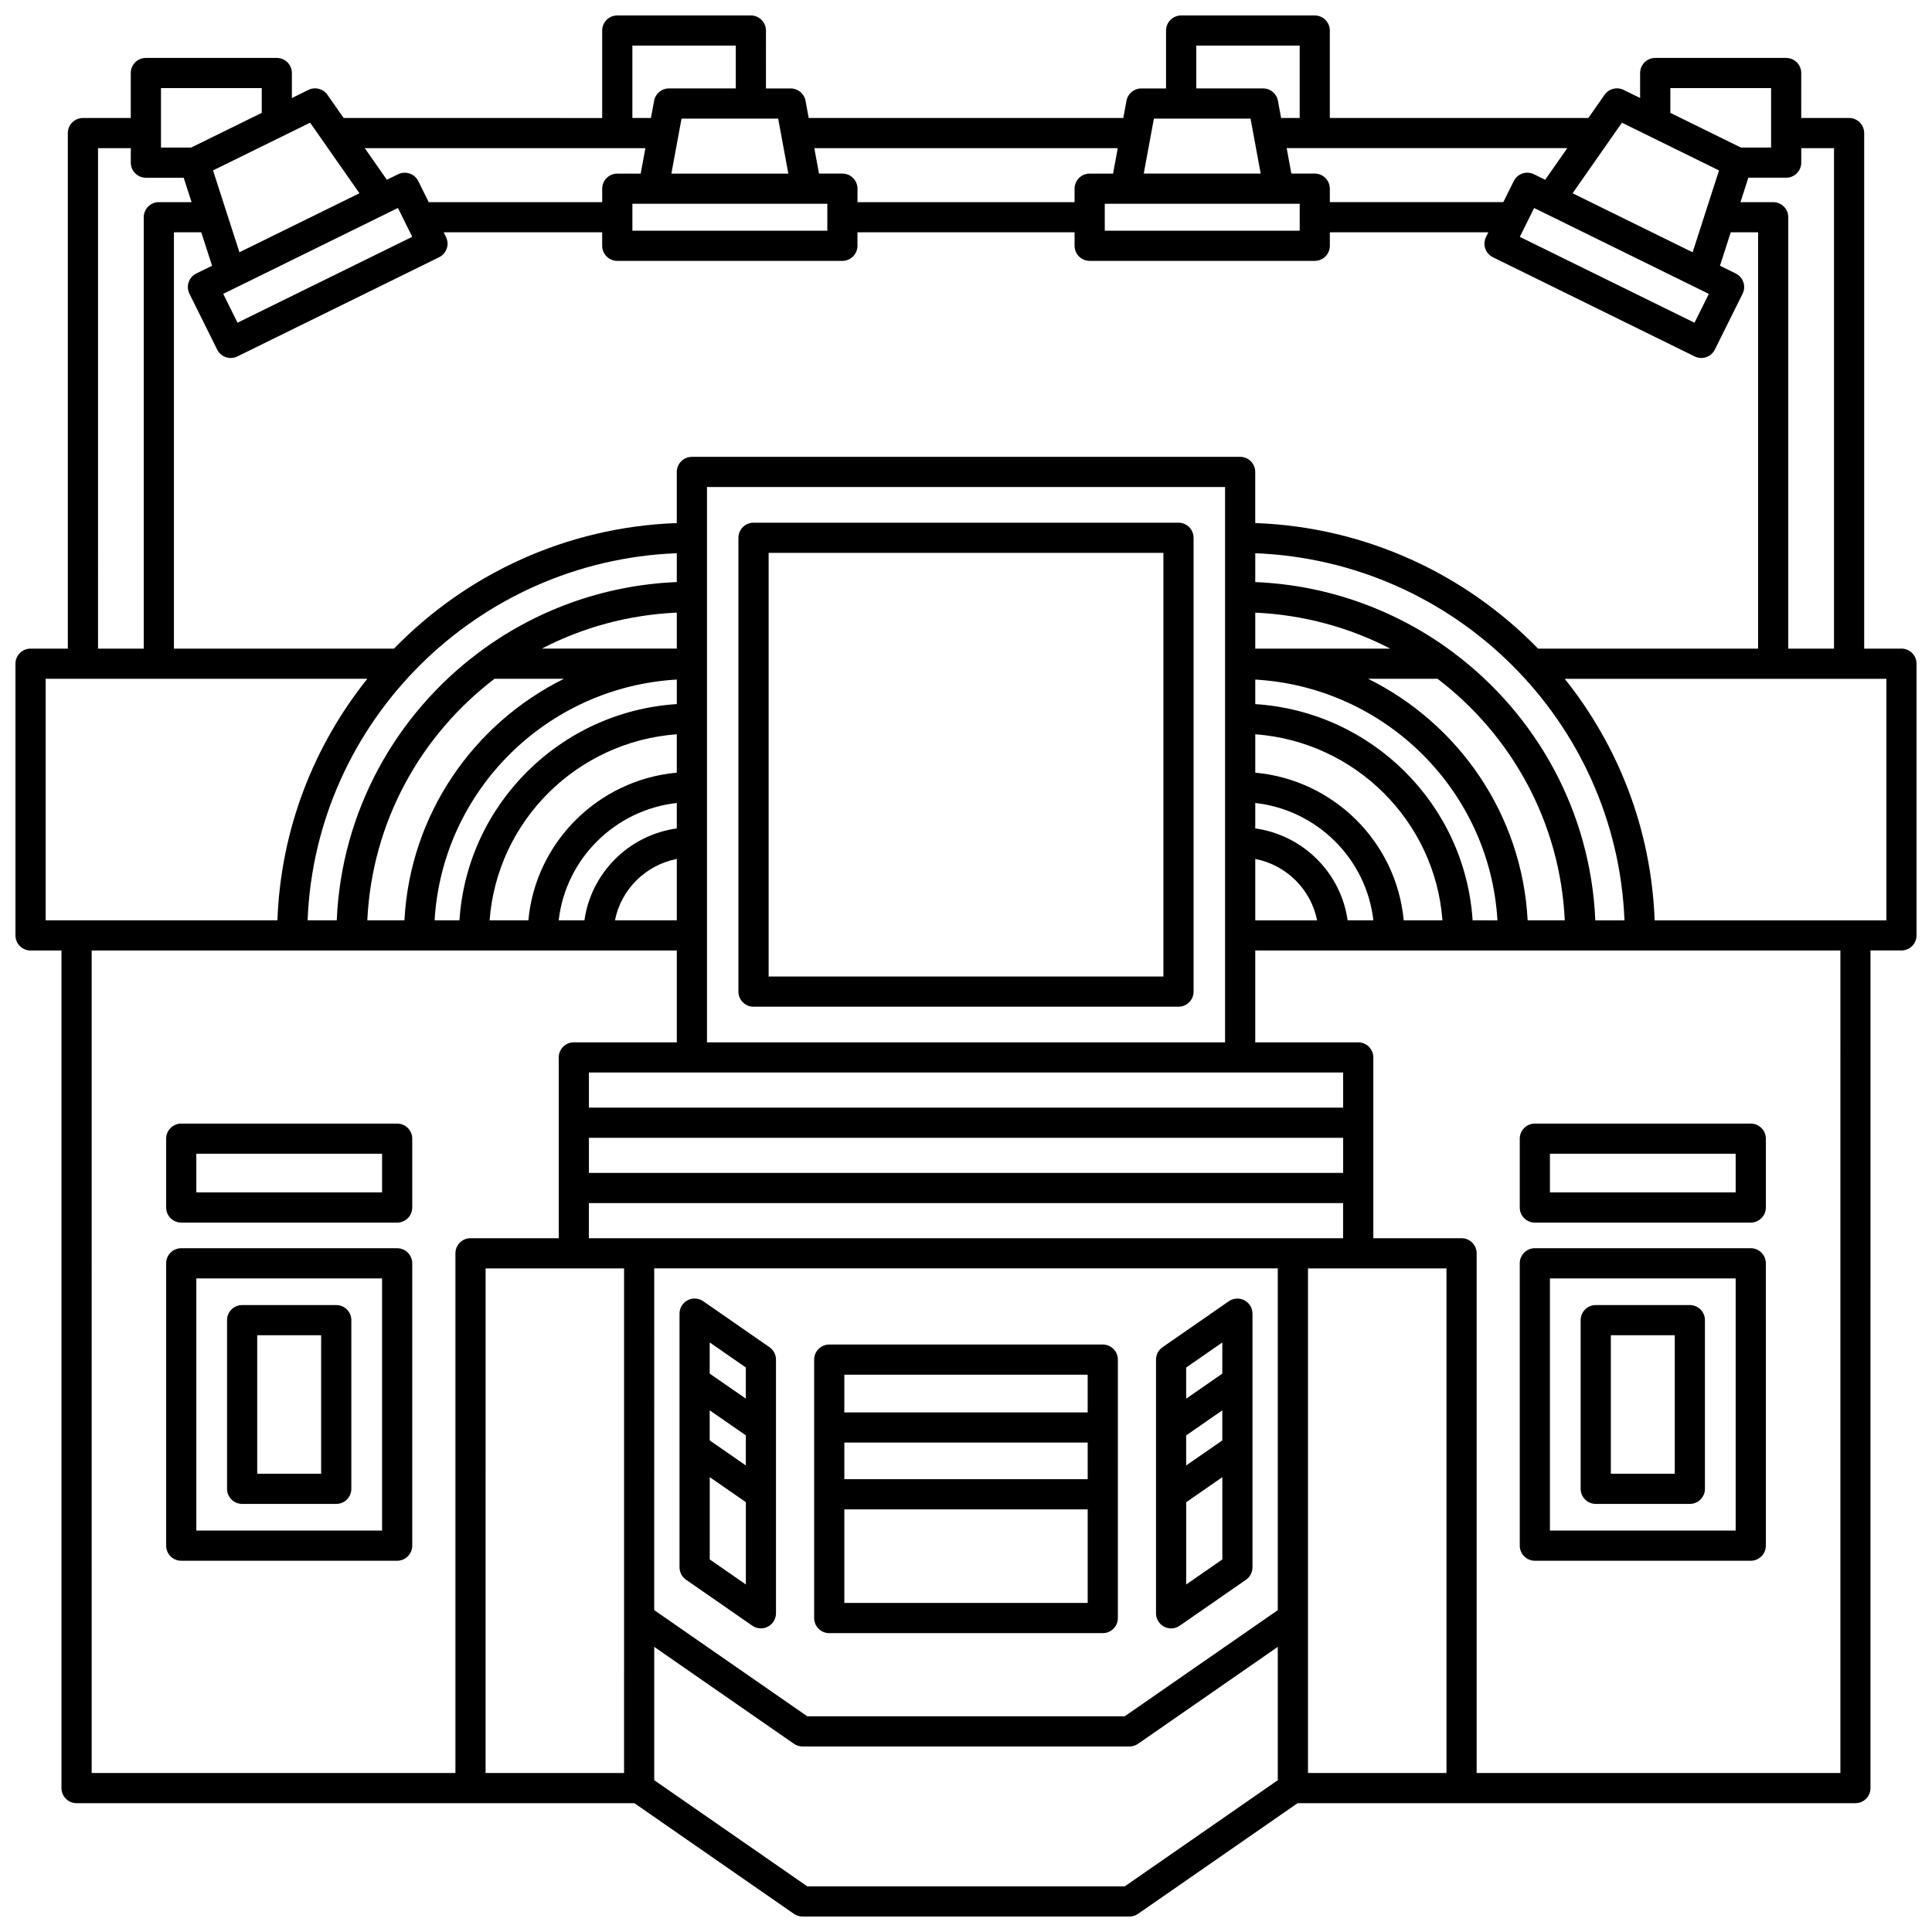
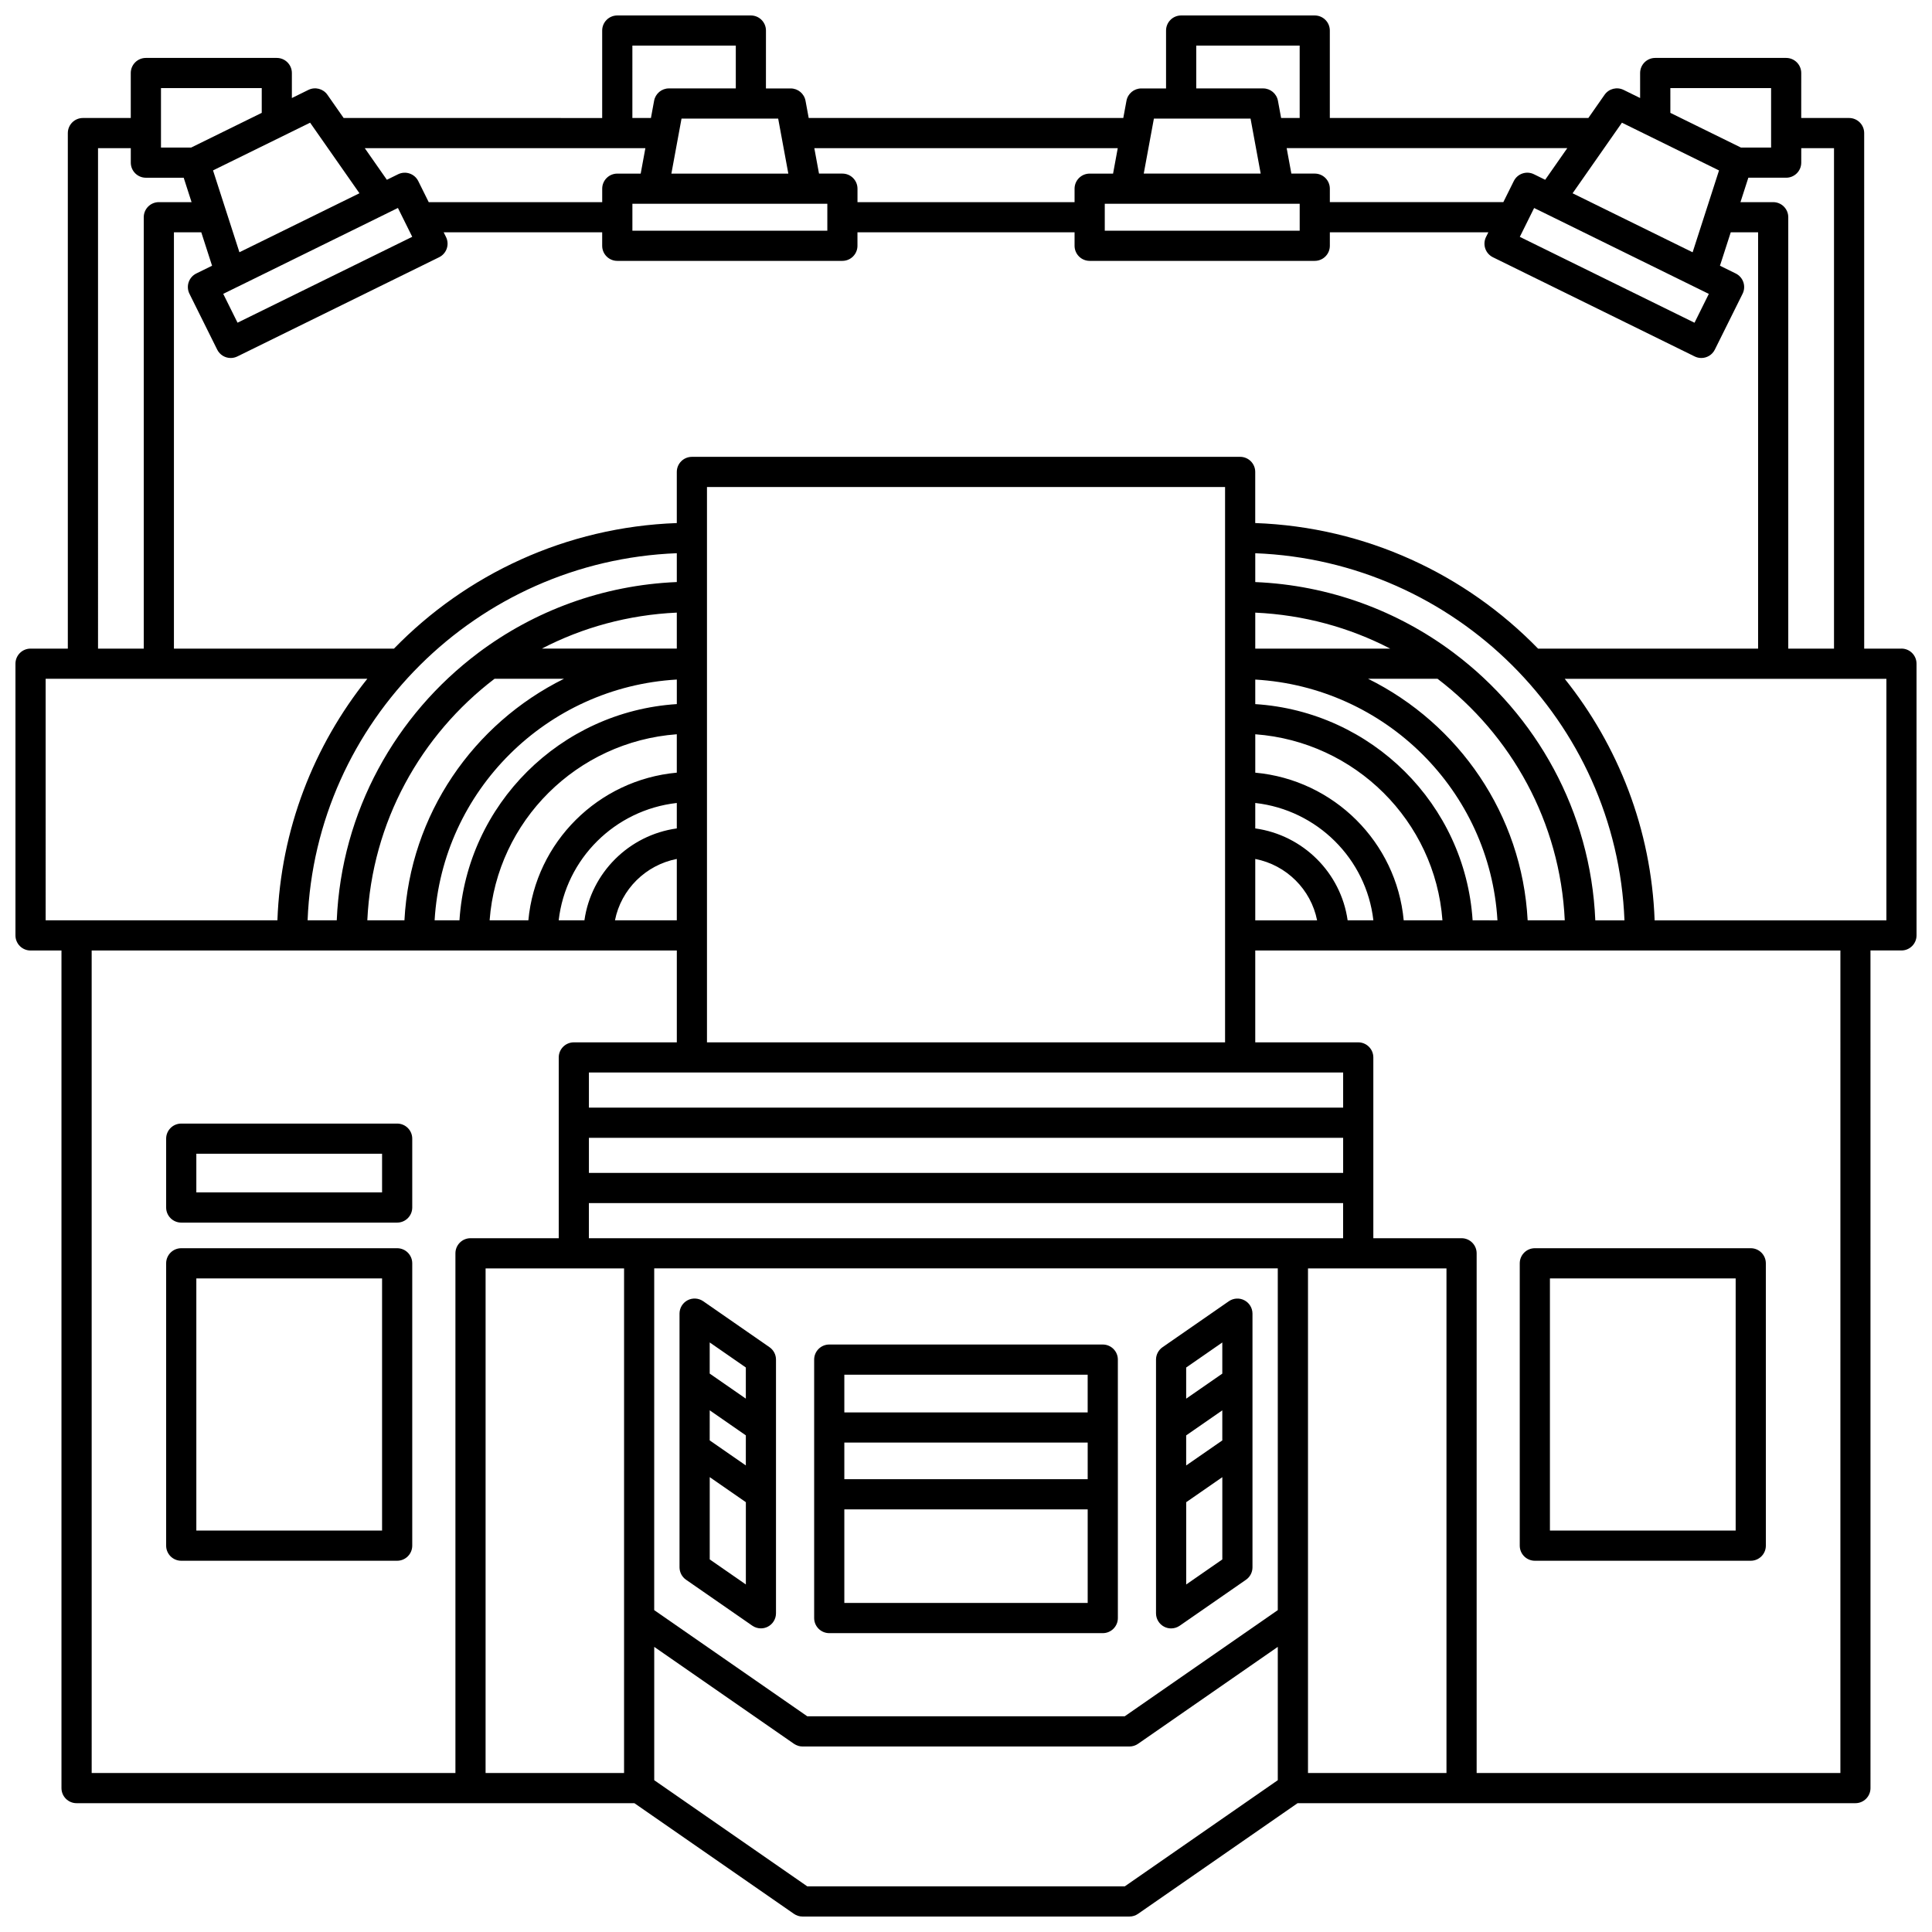
<svg xmlns="http://www.w3.org/2000/svg" width="800px" height="800px" version="1.1" viewBox="144 144 512 512">
  <defs>
    <clipPath id="a">
      <path d="m148.09 148.09h503.81v503.81h-503.81z" />
    </clipPath>
  </defs>
-   <path d="m456.31 282.52h-112.62c-2.211 0-4 1.793-4 4v120.27c0 2.207 1.789 4 4 4h112.62c2.211 0 4-1.793 4-4v-120.27c0-2.211-1.789-4-4-4zm-3.996 120.27h-104.62v-112.28h104.62z" />
  <path d="m452.5 575.09c0.582 0.309 1.219 0.457 1.855 0.457 0.801 0 1.594-0.238 2.277-0.711l17.57-12.184c1.074-0.746 1.719-1.977 1.719-3.285v-67.234c0-1.488-0.828-2.852-2.144-3.543-1.316-0.695-2.91-0.59-4.133 0.258l-17.57 12.184c-1.074 0.746-1.719 1.977-1.719 3.285v67.23c0 1.484 0.828 2.852 2.144 3.543zm15.422-49.363-9.574 6.637v-7.969l9.574-6.637zm-9.57 38.18v-21.805l9.574-6.637v21.805zm9.57-64.137v8.254l-9.574 6.637v-8.254z" />
  <path d="m325.8 562.64 17.57 12.184c0.684 0.473 1.48 0.711 2.277 0.711 0.637 0 1.273-0.152 1.855-0.457 1.316-0.688 2.144-2.055 2.144-3.543v-67.23c0-1.312-0.645-2.539-1.719-3.285l-17.57-12.184c-1.227-0.844-2.82-0.945-4.133-0.258-1.316 0.688-2.144 2.055-2.144 3.543v67.23c0.004 1.312 0.648 2.543 1.719 3.289zm15.852-30.285-9.574-6.637 0.004-7.969 9.574 6.637zm-9.566 24.906v-21.805l9.574 6.637v21.805zm9.566-50.863v8.254l-9.574-6.637v-8.254z" />
  <path d="m363.76 576.8h72.488c2.211 0 4-1.793 4-4l-0.004-68.488c0-2.207-1.789-4-4-4h-72.484c-2.211 0-4 1.793-4 4v68.484c0 2.211 1.789 4.004 4 4.004zm68.484-40.793h-64.488v-9.707h64.492v9.707zm-64.488 32.793v-24.797h64.492v24.797zm64.488-60.492v9.992h-64.488v-9.992z" />
  <g clip-path="url(#a)">
    <path d="m647.91 315.89h-9.879l-0.004-136.62c0-2.207-1.789-4-4-4h-12.684l0.004-11.918c0-2.207-1.789-4-4-4h-34.699c-2.211 0-4 1.793-4 4v6.625l-4.379-2.152c-1.781-0.871-3.914-0.32-5.043 1.297l-4.297 6.148h-68.512v-23.172c0-2.207-1.789-4-4-4h-35.402c-2.211 0-4 1.793-4 4v15.34h-6.559c-1.926 0-3.582 1.375-3.93 3.269l-0.844 4.566h-83.367l-0.844-4.566c-0.352-1.895-2.004-3.269-3.93-3.269h-6.559l0.004-15.34c0-2.207-1.789-4-4-4h-35.402c-2.211 0-4 1.793-4 4v23.176l-68.516-0.004-4.297-6.148c-1.129-1.617-3.258-2.172-5.043-1.297l-4.379 2.156v-6.629c0-2.207-1.789-4-4-4h-34.695c-2.211 0-4 1.793-4 4v11.918h-12.68c-2.211 0-4 1.793-4 4v136.62h-9.879c-2.211 0-4 1.793-4 4v72.004c0 2.207 1.789 4 4 4h8.195v221.97c0 2.207 1.789 4 4 4h147.83l42.285 29.328c0.672 0.465 1.465 0.711 2.277 0.711h86.625c0.816 0 1.605-0.246 2.277-0.711l42.285-29.328h147.83c2.211 0 4-1.793 4-4l-0.004-221.98h8.207c2.211 0 4-1.793 4-4l-0.004-72c0-2.211-1.785-4-3.996-4zm-17.879-132.62v132.62h-12.121v-114.32c0-2.207-1.789-4-4-4h-8.668l2.086-6.473h10.02c2.211 0 4-1.793 4-4l0.004-3.832zm-78.43 132.62c-19.133-19.668-45.586-32.223-74.953-33.277v-13.547c0-2.207-1.789-4-4-4l-145.29 0.004c-2.211 0-4 1.793-4 4v13.547c-29.363 1.051-55.82 13.605-74.953 33.277l-58.312-0.004v-110.32h7.25l2.856 8.852-4.18 2.055c-0.953 0.469-1.684 1.301-2.023 2.309-0.34 1.008-0.266 2.106 0.207 3.062l7.356 14.805c0.699 1.406 2.109 2.219 3.582 2.219 0.586 0 1.195-0.133 1.758-0.41l53.477-26.293c0.953-0.469 1.684-1.301 2.023-2.309 0.34-1.008 0.266-2.106-0.207-3.062l-0.613-1.23h42.004v3.566c0 2.207 1.789 4 4 4h59.652c2.211 0 4-1.793 4-4v-3.566h57.535v3.566c0 2.207 1.789 4 4 4h59.652c2.211 0 4-1.793 4-4v-3.566h42.004l-0.613 1.23c-0.473 0.953-0.547 2.055-0.207 3.062 0.34 1.004 1.07 1.836 2.023 2.309l53.477 26.293c0.566 0.281 1.172 0.41 1.758 0.41 1.473 0 2.887-0.816 3.582-2.219l7.356-14.805c0.473-0.953 0.547-2.055 0.207-3.062-0.34-1.004-1.07-1.836-2.023-2.309l-4.18-2.055 2.856-8.852h7.25v110.32zm-68.973 254.81-40.566 28.137h-84.125l-40.566-28.137 0.004-90.566h165.25v90.566zm-169.25-98.562h-13.32v-9.305h199.88v9.305zm186.57-17.305h-199.88v-9.305h199.88zm0-17.301h-199.88v-9.305h199.88zm-207.89-49.641c1.859-16.297 14.902-29.258 31.301-31.094v6.742c-12.668 1.762-22.695 11.742-24.48 24.355h-6.82zm-18.305 0c1.973-26.316 23.137-47.355 49.605-49.305v10.176c-20.812 1.895-37.422 18.418-39.336 39.129zm-14.578 0c2.023-34.312 29.68-61.809 64.188-63.805v6.504c-30.879 1.98-55.602 26.578-57.602 57.297zm-17.832 0c1.219-26.066 14.145-49.086 33.715-64.008h18.402c-23.996 11.891-40.801 35.934-42.281 64.008zm-15.828 0c2.07-52.73 44.816-95.234 97.844-97.285v7.641c-19.672 0.824-37.805 7.66-52.57 18.73-0.039 0.039-0.094 0.062-0.133 0.105-21.77 16.375-36.188 41.922-37.414 70.805h-7.727zm97.844-72.004h-35.766c10.793-5.606 22.914-8.949 35.766-9.539zm0 55.742v16.266h-16.387c1.625-8.199 8.133-14.66 16.387-16.266zm7.996 48.605v-147.17h137.3v147.17zm145.3-113.88c12.852 0.59 24.973 3.934 35.766 9.539h-35.766zm0 65.277c8.254 1.605 14.762 8.066 16.387 16.266h-16.387zm24.48 16.262c-1.781-12.605-11.812-22.586-24.48-24.355v-6.742c16.398 1.836 29.441 14.797 31.301 31.094h-6.82zm14.859 0c-1.914-20.707-18.523-37.23-39.336-39.129v-10.176c26.469 1.953 47.633 22.984 49.605 49.305zm18.262 0c-2-30.723-26.723-55.32-57.602-57.297v-6.504c34.508 2 62.164 29.496 64.184 63.805zm14.586 0c-1.48-28.074-18.285-52.117-42.281-64.008h18.402c19.57 14.922 32.496 37.941 33.715 64.008zm17.93 0c-1.227-28.891-15.641-54.43-37.414-70.805-0.039-0.039-0.094-0.062-0.133-0.105-14.77-11.066-32.898-17.91-52.57-18.73v-7.641c53.023 2.047 95.773 44.551 97.844 97.285h-7.727zm-359.94-167.82 40.145-19.742 0.004-0.004 2.473-1.215 3.793 7.644-46.297 22.762-3.793-7.644 3.672-1.805c0 0.004 0.004 0.004 0.004 0.004zm110.29-22.07h46.129v7.133h-51.66v-7.133zm125.18 0h46.129v7.133h-51.656v-7.133zm110.73 2.332 40.148 19.742c0.004 0 0.008 0 0.008 0.004l3.668 1.805-3.793 7.644-46.297-22.762 3.793-7.644zm33.625-32.988h26.703v15.754h-8l-18.695-9.191-0.004-6.562zm-12.828 9.168 25.73 12.652-6.996 21.691-31.809-15.637zm-20.34 15.129-2.973-1.465c-1.988-0.98-4.371-0.16-5.348 1.812l-2.769 5.578h-45.977v-3.566c0-2.207-1.789-4-4-4h-6.199l-1.242-6.742h74.363zm-92.469-35.555h27.406v19.176h-4.918l-0.84-4.562c-0.352-1.898-2.004-3.273-3.93-3.273h-17.719zm14.387 19.336 2.688 14.578h-30.992l2.691-14.578zm-35.191 7.84-1.242 6.742h-6.203c-2.211 0-4 1.793-4 4v3.566l-57.527-0.004v-3.566c0-2.207-1.789-4-4-4h-6.199l-1.242-6.742zm-87.301 6.742h-30.992l2.688-14.578h25.613zm-41.328-33.918h27.406v11.34h-17.719c-1.926 0-3.582 1.375-3.93 3.273l-0.84 4.562h-4.918zm-3.996 27.176h7.441l-1.242 6.742h-6.199c-2.211 0-4 1.793-4 4v3.566l-45.977-0.004-2.769-5.578c-0.977-1.969-3.367-2.781-5.348-1.812l-2.973 1.465-5.856-8.379zm-81.406-6.75 13.074 18.699-31.809 15.637-6.996-21.691zm-39.523-9.168h26.703v6.562l-18.695 9.191h-8.008zm-16.684 15.918h8.684v3.836c0 2.207 1.789 4 4 4h10.02l2.086 6.473-8.672-0.004c-2.211 0-4 1.793-4 4v114.32h-12.117zm-13.879 140.62h85.246c-14.176 17.711-22.949 39.867-23.828 64.008h-61.418zm12.195 72.004h155.07v24.344h-27.293c-2.211 0-4 1.793-4 4v47.906h-23.379c-2.211 0-4 1.793-4 4v137.73h-96.395zm141.09 217.98h-36.699l0.004-133.73h36.699zm132.69 30.039h-84.129l-40.566-28.137v-35.332l37.035 25.688c0.672 0.465 1.465 0.711 2.277 0.711h86.625c0.816 0 1.605-0.246 2.277-0.711l37.035-25.688v35.332zm48.559-163.77h36.699v133.73h-36.699zm141.09 133.73h-96.395v-137.73c0-2.207-1.789-4-4-4h-23.379v-47.906c0-2.207-1.789-4-4-4h-27.293v-24.344h155.07zm12.195-225.97h-61.422c-0.879-24.141-9.648-46.293-23.828-64.008h85.25z" />
  </g>
  <path d="m607.97 474.79h-57.219c-2.211 0-4 1.793-4 4v74.824c0 2.207 1.789 4 4 4h57.219c2.211 0 4-1.793 4-4l-0.004-74.824c0-2.207-1.789-4-3.996-4zm-4 74.824h-49.223v-66.824h49.223z" />
-   <path d="m566.89 542.55h24.938c2.211 0 4-1.793 4-4v-44.695c0-2.207-1.789-4-4-4h-24.938c-2.211 0-4 1.793-4 4v44.699c0.004 2.207 1.793 3.996 4 3.996zm4-44.695h16.941v36.703h-16.941z" />
-   <path d="m546.75 445.76v18.242c0 2.207 1.789 4 4 4h57.219c2.211 0 4-1.793 4-4v-18.242c0-2.207-1.789-4-4-4h-57.219c-2.211 0-4 1.793-4 4zm7.996 3.996h49.223v10.242h-49.223z" />
  <path d="m249.25 474.79h-57.219c-2.211 0-4 1.793-4 4v74.824c0 2.207 1.789 4 4 4h57.219c2.211 0 4-1.793 4-4v-74.824c0-2.207-1.789-4-4-4zm-3.996 74.824h-49.223v-66.824h49.223z" />
-   <path d="m208.17 542.55h24.938c2.211 0 4-1.793 4-4v-44.695c0-2.207-1.789-4-4-4h-24.938c-2.211 0-4 1.793-4 4v44.699c0 2.207 1.793 3.996 4 3.996zm3.996-44.695h16.941v36.703h-16.941z" />
  <path d="m249.25 441.76h-57.219c-2.211 0-4 1.793-4 4v18.242c0 2.207 1.789 4 4 4h57.219c2.211 0 4-1.793 4-4v-18.242c0-2.207-1.789-4-4-4zm-3.996 18.238h-49.223v-10.242h49.223z" />
</svg>